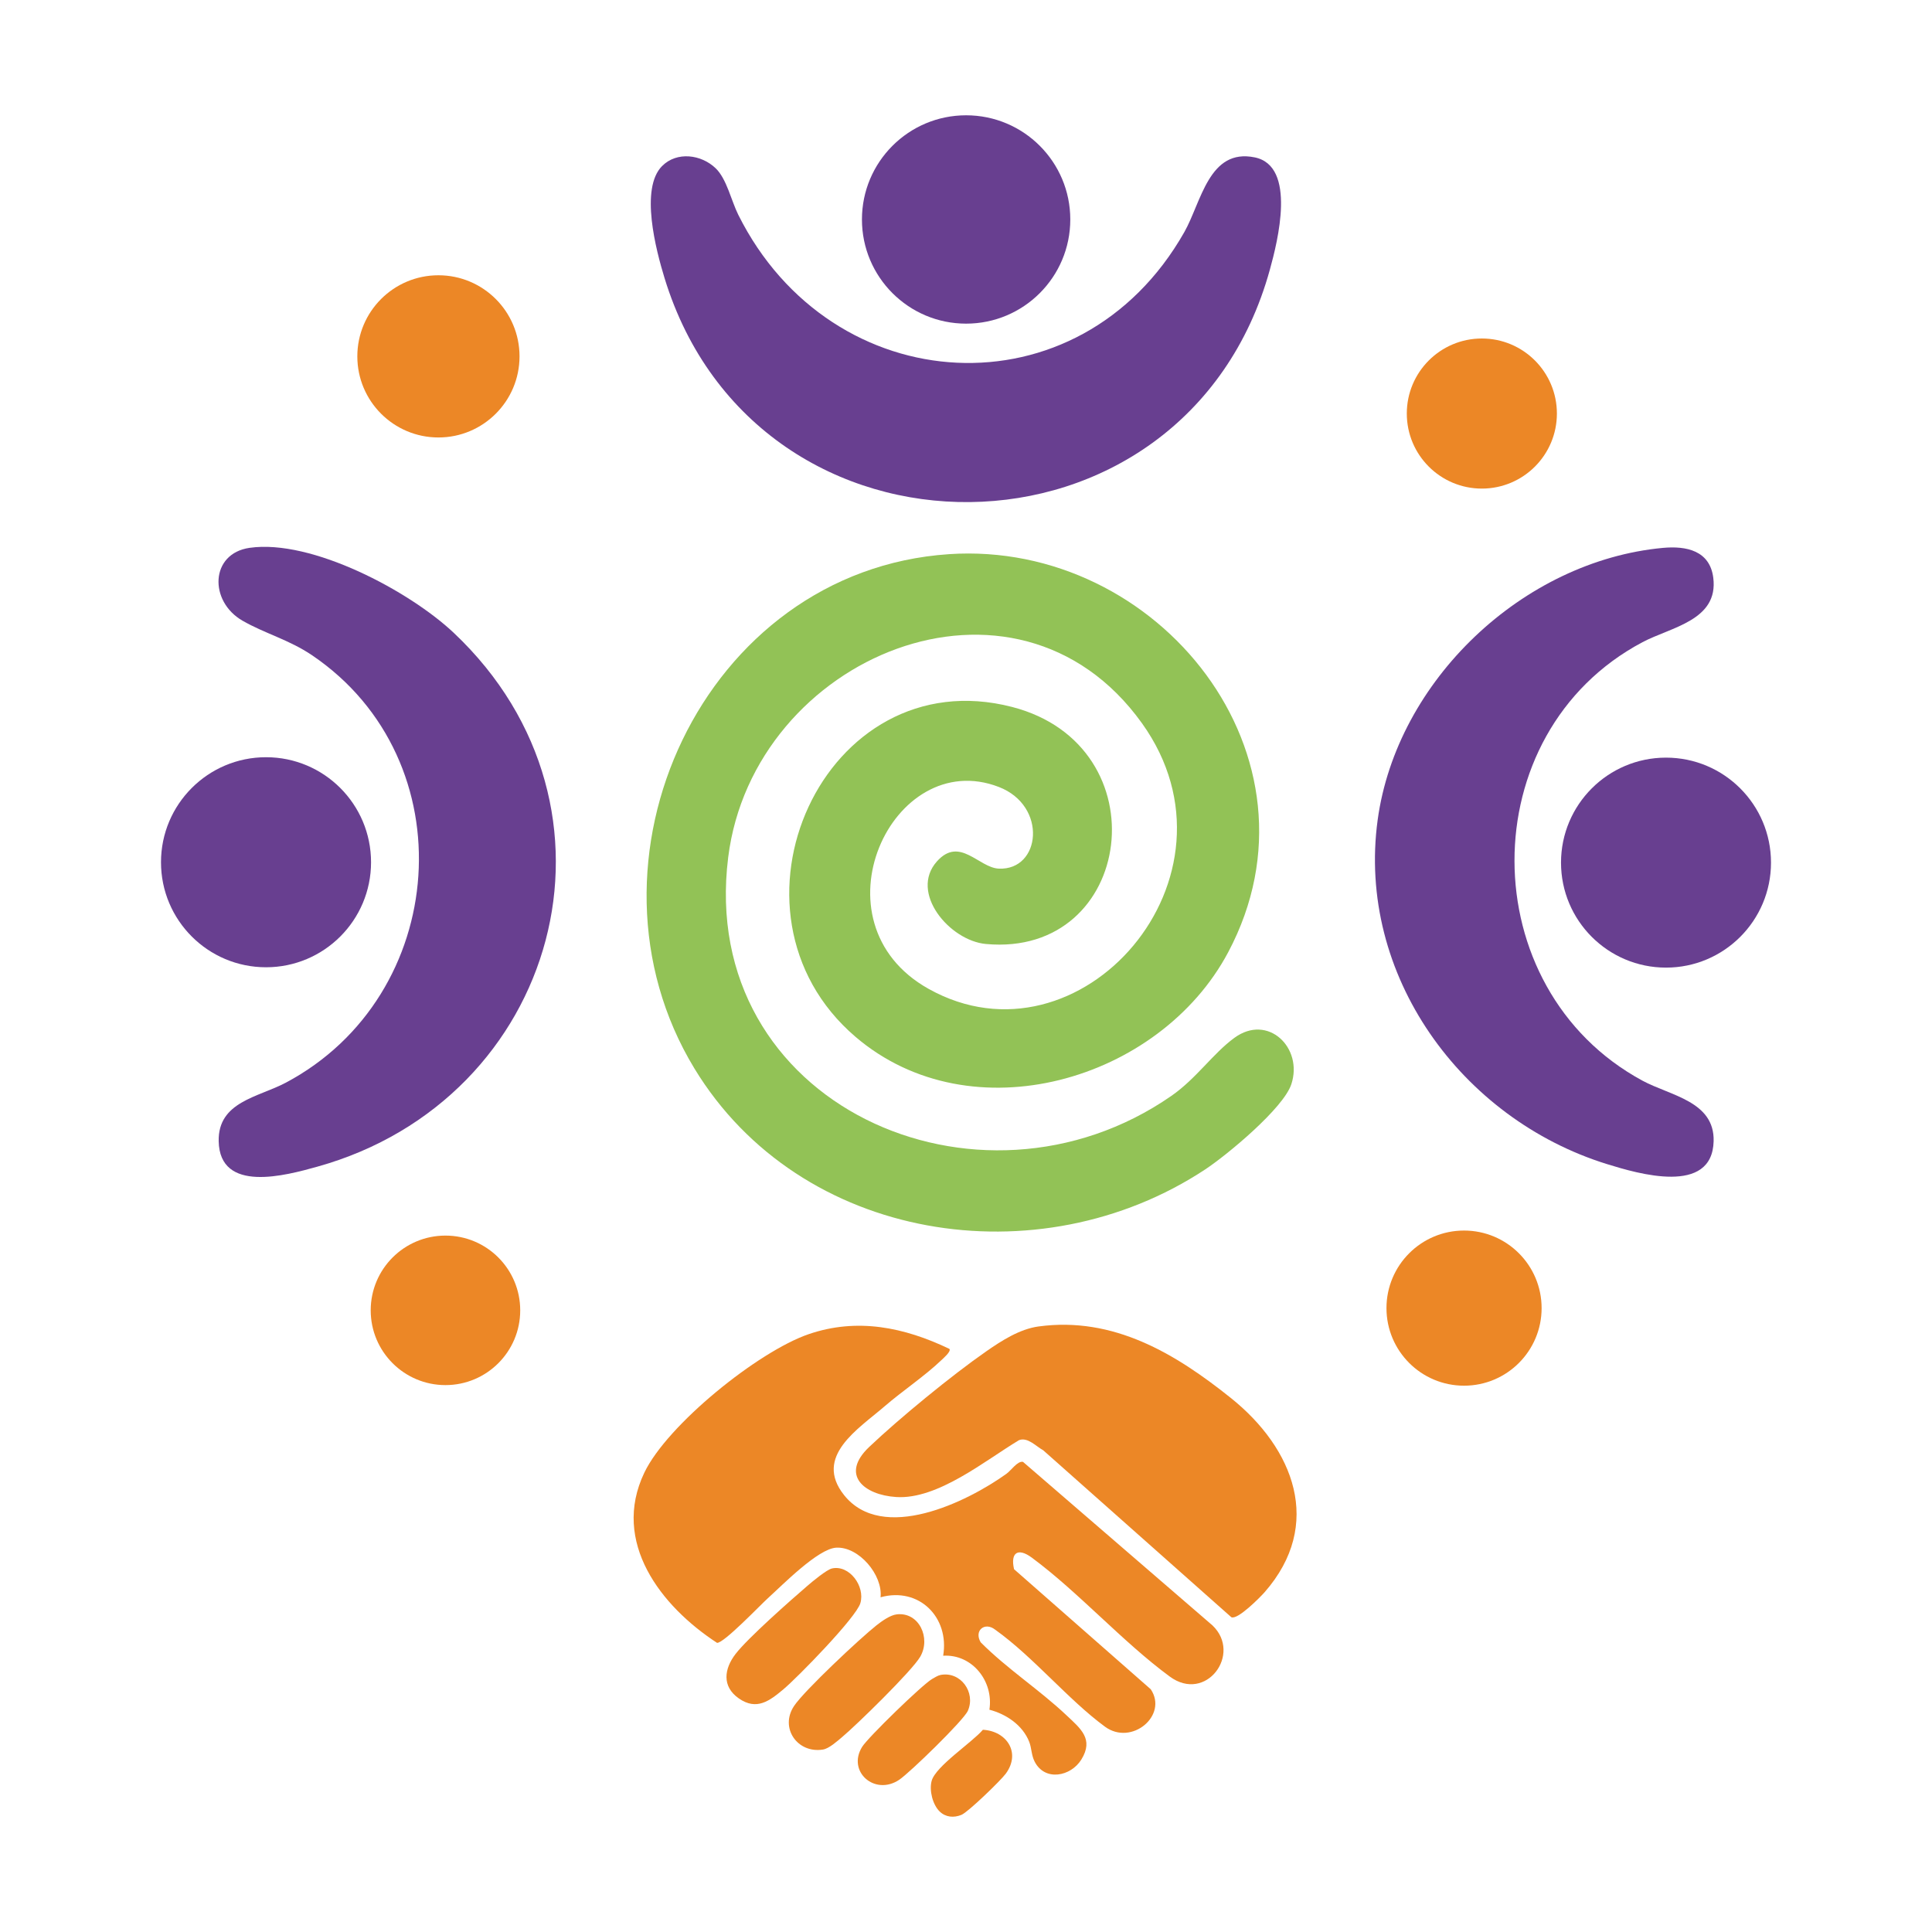
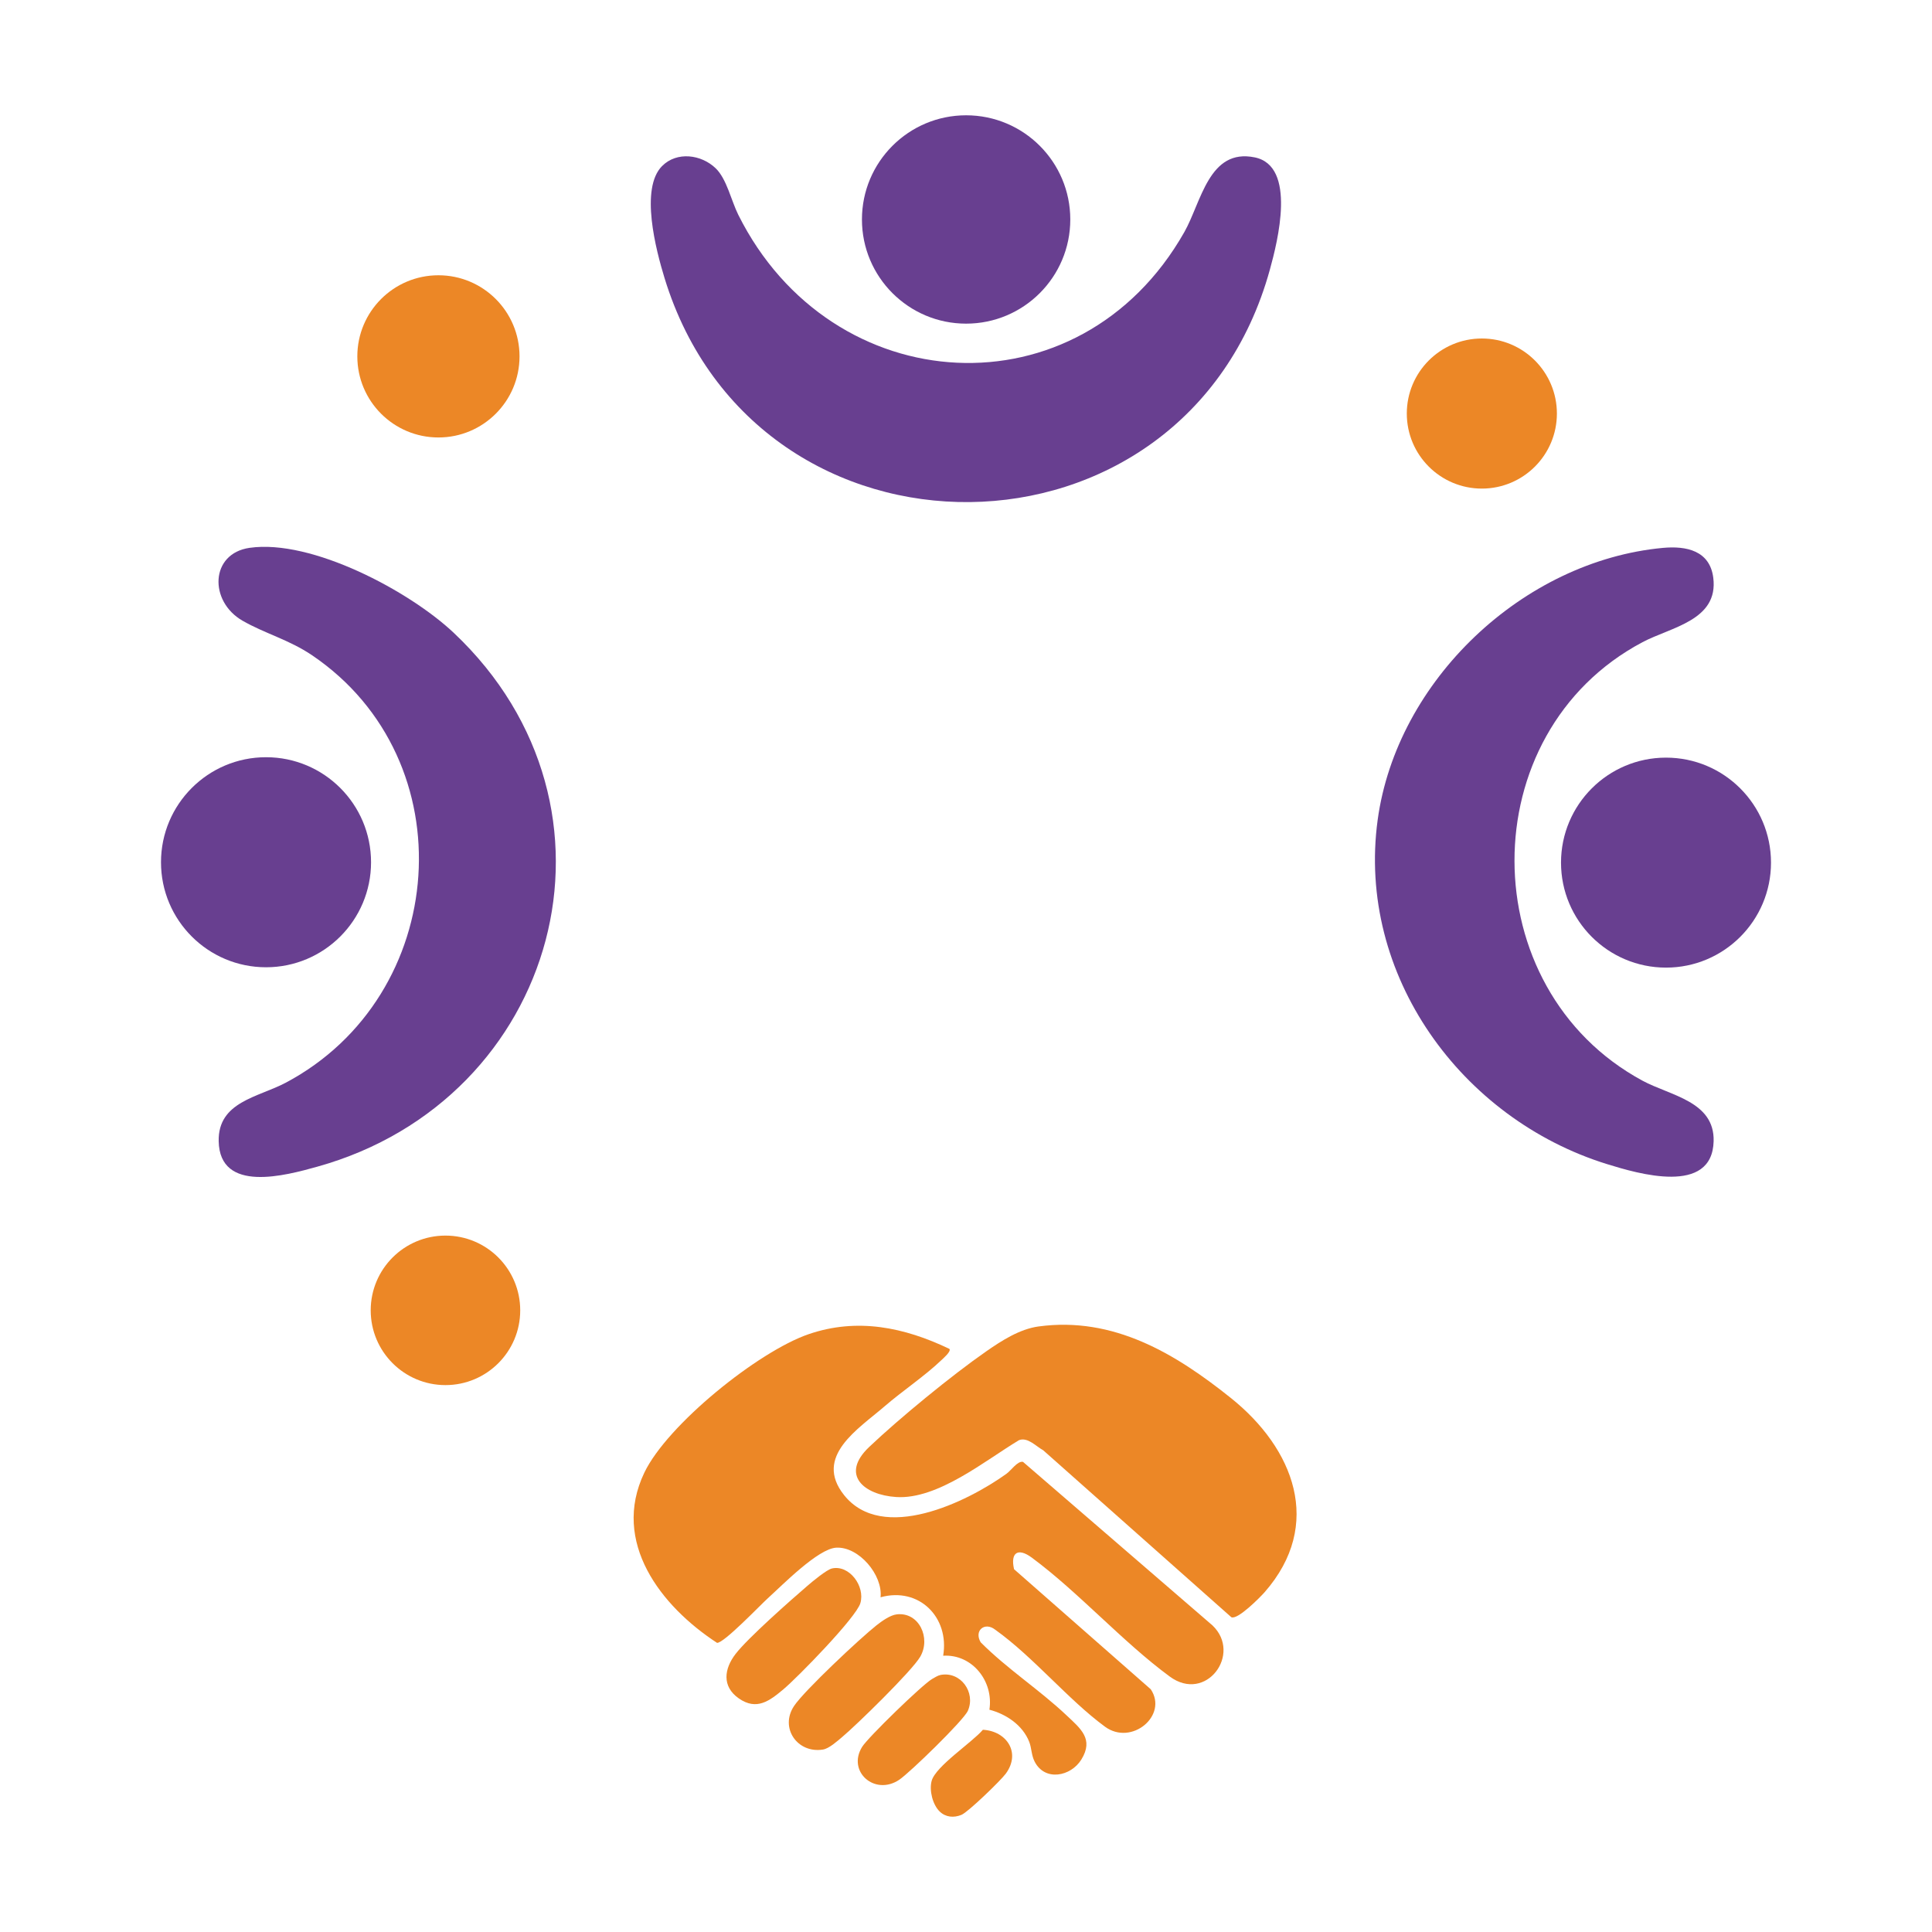
<svg xmlns="http://www.w3.org/2000/svg" id="uuid-dd8c5858-5bec-4e64-8a83-c46daa2794c8" width="300" height="300" viewBox="0 0 300 300">
-   <path d="M147.363,86.049c32.524-2.177,59.48,31.46,43.346,61.822-10.629,20.003-39.899,28.498-57.87,13.125-22.663-19.388-4.887-58.761,24.317-51.221,23.344,6.027,18.977,38.929-4.068,36.807-5.631-.519-11.929-7.968-7.607-12.82,3.538-3.971,6.493.98,9.611,1.118,6.53.29,7.611-9.743.011-12.68-16.578-6.405-29.355,21.03-10.922,31.343,23.536,13.169,50.266-17.358,33.14-41.244-19.634-27.384-60.346-10.408-64.247,20.822-4.79,38.35,38.863,57.825,68.815,37.049,3.869-2.684,6.447-6.576,9.785-9.015,5.217-3.814,10.726,1.547,8.839,7.218-1.239,3.721-9.931,10.942-13.368,13.212-25.81,17.043-62.898,11.34-79.317-15.674-19.479-32.049,1.327-77.304,39.534-79.861Z" style="fill:#92c256;" />
  <circle cx="68.079" cy="55.337" r="12.593" style="fill:#ec8726;" />
  <circle cx="69.171" cy="203.47" r="11.608" style="fill:#ec8726;" />
  <path d="M38.764,85.067c9.62-1.377,24.801,6.697,31.69,13.195,28.903,27.261,16.198,72.472-21.17,82.896-4.905,1.368-15.172,4.194-15.327-3.955-.116-6.143,6.137-6.813,10.401-9.074,25.435-13.487,28.139-50.074,4.119-66.367-3.576-2.426-7.352-3.383-10.824-5.383-5.231-3.012-5.034-10.433,1.11-11.313Z" style="fill:#683f90;" />
  <circle cx="41.308" cy="133.889" r="16.308" style="fill:#683f90;" />
  <path d="M102.814,25.779c2.293-2.301,6.086-1.803,8.323.359,1.708,1.651,2.417,5.036,3.496,7.2,14.459,29,53.004,31.391,69.268,2.703,2.641-4.659,3.813-13.07,10.941-11.601,6.535,1.347,3.542,13.081,2.342,17.428-13.142,47.642-79.659,48.183-93.999,1.296-1.333-4.357-3.843-13.905-.372-17.387Z" style="fill:#683f90;" />
  <circle cx="150.018" cy="34.079" r="16.176" style="fill:#683f90;" />
  <path d="M258.219,85.076c3.612-.337,7.281.411,7.817,4.633.841,6.626-6.56,7.66-10.998,10.013-26.585,14.097-26.396,53.81,0,68.083,4.312,2.332,11.209,3.188,11.054,9.393-.212,8.47-11.712,5.065-16.556,3.564-22.629-7.014-38.895-29.371-35.614-53.438,2.953-21.655,22.565-40.223,44.297-42.249Z" style="fill:#683f90;" />
  <circle cx="258.697" cy="133.948" r="16.303" style="fill:#683f90;" />
-   <circle cx="227.336" cy="203.124" r="12.045" style="fill:#ec8726;" />
  <circle cx="230.101" cy="64.215" r="11.653" style="fill:#ec8726;" />
  <path d="M147.429,209.455c.296.405-.968,1.473-1.291,1.783-2.542,2.435-6.028,4.758-8.762,7.121-4.09,3.535-11.076,7.793-6.319,13.785,5.956,7.5,19.072,1.126,25.231-3.3.726-.522,1.738-2.044,2.569-1.842l29.419,25.394c4.631,4.417-.998,12.091-6.64,7.937-7.346-5.408-14.124-13.063-21.411-18.459-2.172-1.608-3.35-.778-2.765,1.79l21.228,18.644c2.729,4.06-2.973,8.846-7.108,5.811-5.727-4.204-11.113-10.827-17.034-15.053-1.617-1.288-3.341.114-2.27,1.945,4.102,4.127,9.095,7.346,13.31,11.322,2.222,2.096,4.288,3.702,2.331,6.878-1.635,2.654-5.674,3.447-7.263.322-.517-1.017-.453-2.08-.835-3.055-1.021-2.602-3.571-4.313-6.187-4.996.691-4.379-2.642-8.658-7.177-8.382,1.003-5.97-3.754-10.729-9.723-9.075.37-3.461-3.372-7.898-6.888-7.702-2.824.157-8.333,5.793-10.62,7.858-1.174,1.059-6.84,7.007-7.884,6.919-8.72-5.689-16.448-15.64-11.292-26.419,3.571-7.466,17.693-18.821,25.497-21.504,7.562-2.599,14.864-1.084,21.884,2.279Z" style="fill:#ec8726;" />
  <path d="M161.289,205.969c11.609-1.572,21.218,4.201,29.866,11.132,9.734,7.802,14.411,19.617,5.228,30.12-.697.797-4.228,4.372-5.186,3.897l-29.208-25.921c-1.106-.599-2.411-2.087-3.759-1.569-5.277,3.166-12.617,9.239-19.062,8.83-5.012-.318-8.756-3.448-4.211-7.766,4.715-4.48,12.861-11.154,18.198-14.864,2.386-1.658,5.185-3.461,8.133-3.861Z" style="fill:#ec8726;" />
  <path d="M129.188,243.549c2.694-.602,5.184,2.761,4.408,5.393-.655,2.22-9.725,11.505-11.927,13.353-2.178,1.828-4.182,3.369-6.955,1.427-2.645-1.852-2.28-4.594-.48-6.917,1.924-2.483,8.502-8.291,11.149-10.568.757-.651,2.975-2.502,3.805-2.688Z" style="fill:#ec8726;" />
  <path d="M139.251,250.676c3.465-.393,5.332,3.68,3.639,6.584-1.279,2.194-9.867,10.581-12.146,12.489-.763.639-2.007,1.762-2.943,1.917-3.964.655-6.776-3.353-4.499-6.766,1.601-2.399,10.251-10.503,12.778-12.505.815-.646,2.139-1.602,3.17-1.719Z" style="fill:#ec8726;" />
  <path d="M146.051,260.084c3.107-.596,5.488,2.692,4.244,5.555-.647,1.489-9.03,9.627-10.667,10.725-3.793,2.544-8.131-1.28-5.758-5.11.914-1.475,9.339-9.656,10.858-10.536.386-.223.903-.554,1.323-.635Z" style="fill:#ec8726;" />
  <path d="M145.921,281.298c-1.099-1.055-1.656-3.29-1.256-4.76.622-2.284,6.27-5.957,7.958-7.94,3.683.197,5.95,3.553,3.556,6.814-.786,1.07-5.854,5.978-6.888,6.4-1.186.483-2.44.38-3.37-.514Z" style="fill:#ec8726;" />
</svg>